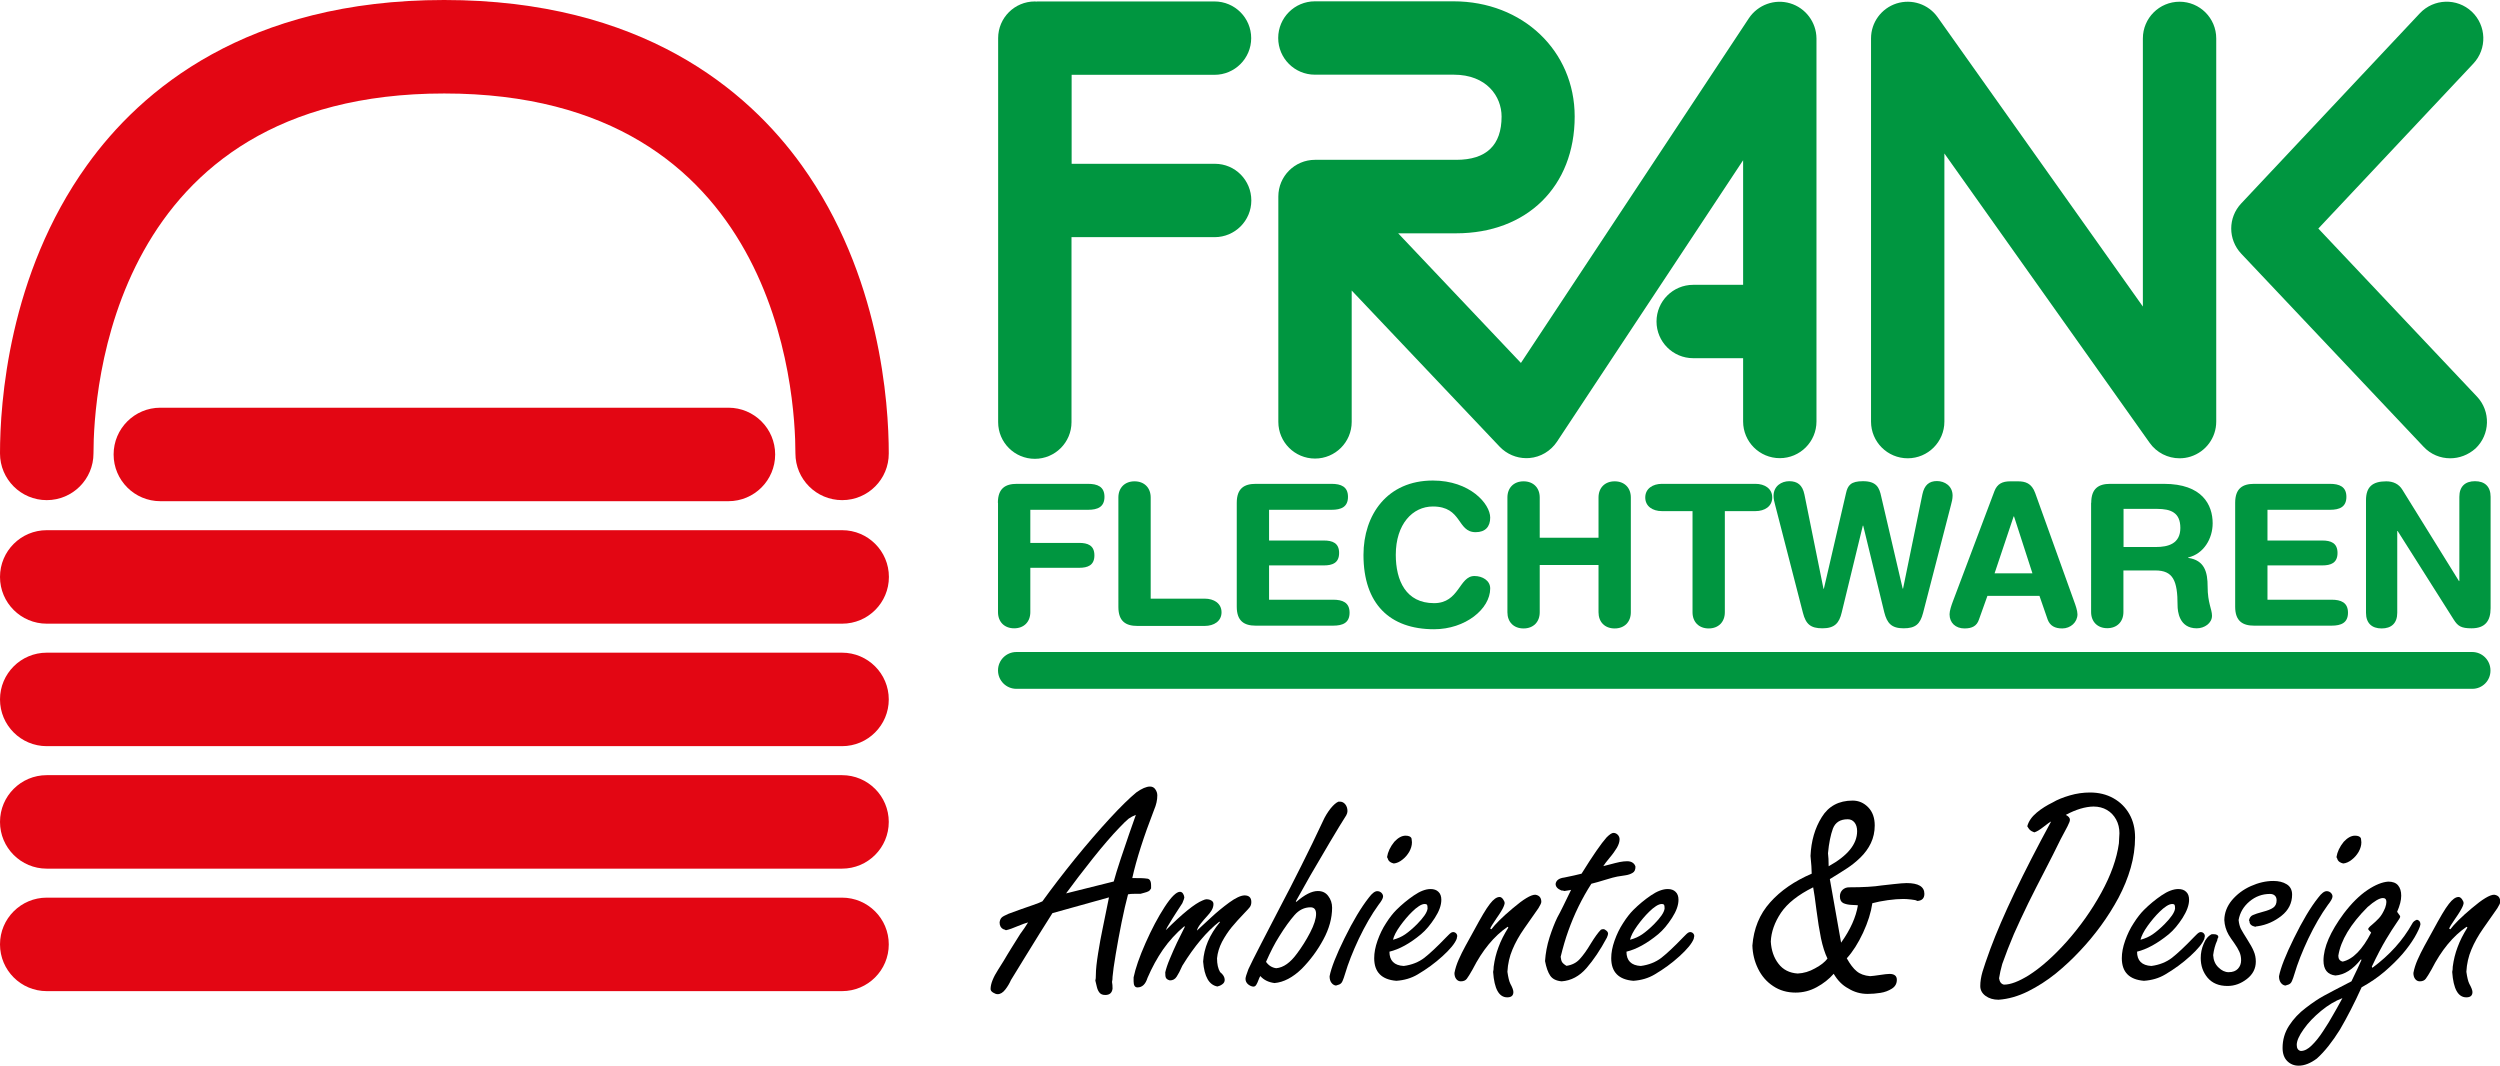
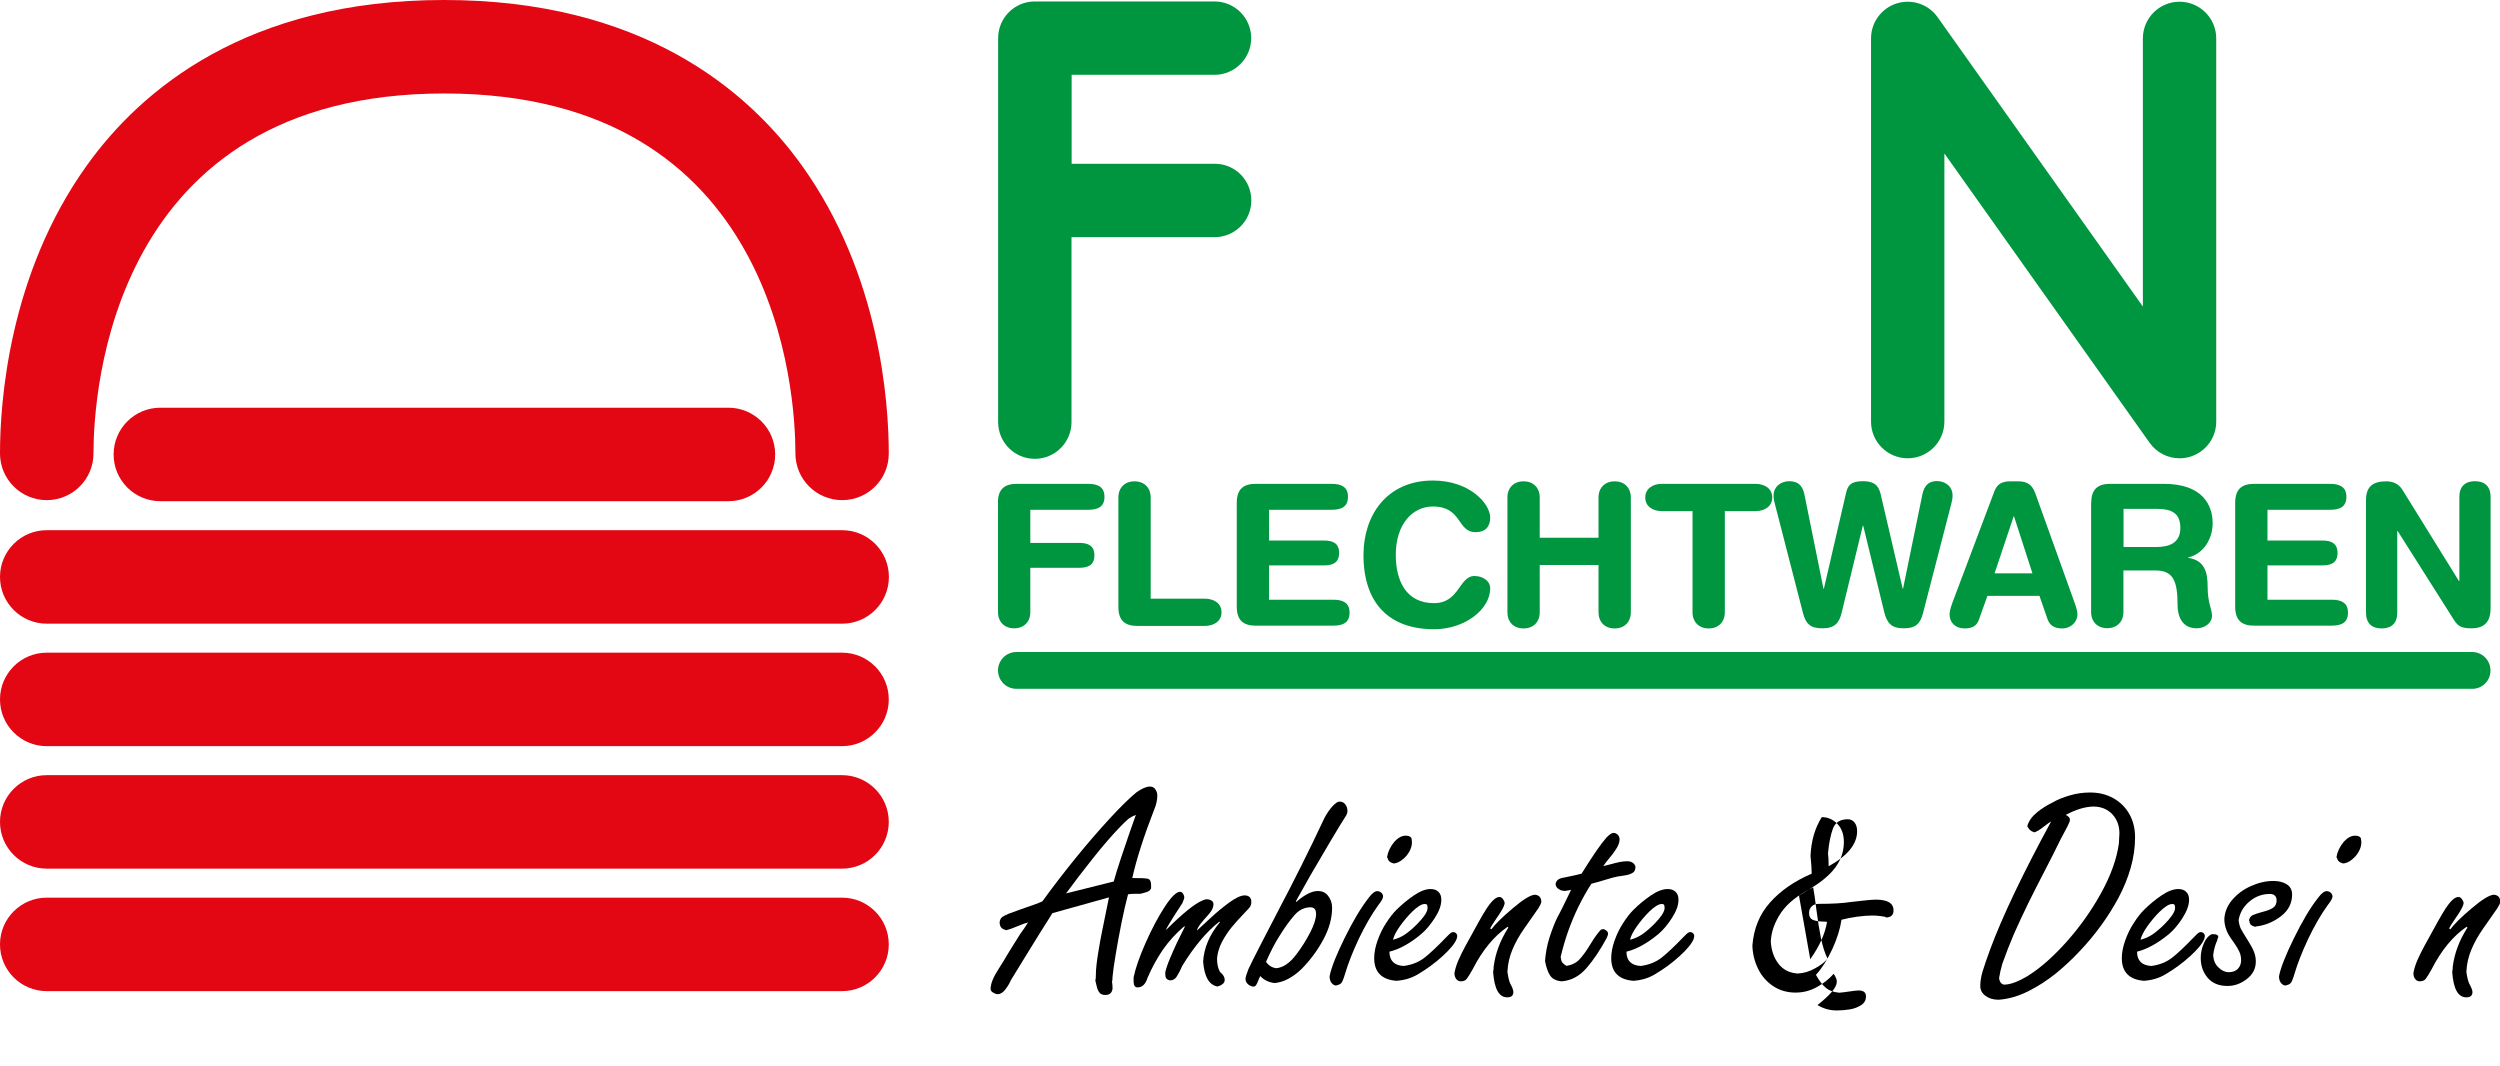
<svg xmlns="http://www.w3.org/2000/svg" version="1.1" id="Ebene_2" x="0px" y="0px" viewBox="0 0 188.8 80.48" style="enable-background:new 0 0 188.8 80.48;" xml:space="preserve">
  <style type="text/css">
	.st0{fill:#E30613;}
	.st1{fill:#009640;}
</style>
  <path class="st0" d="M63.59,74.85H3.53C1.58,74.85,0,73.27,0,71.32c0-1.95,1.58-3.53,3.53-3.53h60.06c1.95,0,3.53,1.58,3.53,3.53  C67.12,73.27,65.54,74.85,63.59,74.85z" />
  <path class="st0" d="M63.59,65.6H3.53C1.58,65.6,0,64.02,0,62.07c0-1.95,1.58-3.53,3.53-3.53h60.06c1.95,0,3.53,1.58,3.53,3.53  C67.12,64.02,65.54,65.6,63.59,65.6z" />
  <path class="st0" d="M63.59,56.35H3.53C1.58,56.35,0,54.77,0,52.82c0-1.95,1.58-3.53,3.53-3.53h60.06c1.95,0,3.53,1.58,3.53,3.53  C67.12,54.77,65.54,56.35,63.59,56.35z" />
  <path class="st0" d="M63.6,47.1H3.53C1.58,47.1,0,45.52,0,43.57c0-1.95,1.58-3.53,3.53-3.53H63.6c1.95,0,3.53,1.58,3.53,3.53  C67.13,45.52,65.55,47.1,63.6,47.1z" />
  <path class="st0" d="M55.01,37.85h-42.9c-1.95,0-3.53-1.58-3.53-3.53c0-1.95,1.58-3.53,3.53-3.53h42.9c1.95,0,3.53,1.58,3.53,3.53  C58.54,36.27,56.96,37.85,55.01,37.85z" />
  <path class="st0" d="M63.6,37.77c-1.95,0-3.53-1.58-3.53-3.53c0-4.54-1.28-27.18-26.52-27.18C8.34,7.06,7.06,29.7,7.06,34.24  c0,1.95-1.58,3.53-3.53,3.53C1.58,37.77,0,36.19,0,34.24c0-3.79,0.64-13.5,6.56-21.75C10.64,6.79,18.64,0,33.54,0  c14.91,0,22.92,6.79,27.01,12.49c5.93,8.26,6.57,17.96,6.57,21.75C67.13,36.19,65.55,37.77,63.6,37.77z" />
  <g>
    <g>
      <path class="st1" d="M75.36,37.97c0-1.09,0.57-1.43,1.43-1.43h5.38c0.71,0,1.24,0.21,1.24,0.98c0,0.77-0.52,0.98-1.24,0.98h-4.36    v2.5h3.69c0.64,0,1.15,0.18,1.15,0.94c0,0.76-0.51,0.94-1.15,0.94h-3.69v3.35c0,0.73-0.48,1.22-1.22,1.22    c-0.74,0-1.22-0.49-1.22-1.22V37.97z" />
      <path class="st1" d="M84.46,37.57c0-0.73,0.48-1.22,1.22-1.22c0.74,0,1.22,0.49,1.22,1.22v7.64h4.08c0.7,0,1.27,0.36,1.27,1.03    c0,0.67-0.57,1.03-1.27,1.03h-5.09c-0.86,0-1.43-0.34-1.43-1.43V37.57z" />
      <path class="st1" d="M93.4,37.97c0-1.09,0.57-1.43,1.43-1.43h5.73c0.71,0,1.24,0.21,1.24,0.98c0,0.77-0.52,0.98-1.24,0.98h-4.72    v2.32h4.14c0.64,0,1.15,0.18,1.15,0.94c0,0.76-0.51,0.94-1.15,0.94h-4.14v2.59h4.84c0.71,0,1.24,0.21,1.24,0.98    s-0.52,0.98-1.24,0.98h-5.85c-0.86,0-1.43-0.34-1.43-1.43V37.97z" />
      <path class="st1" d="M108.21,36.29c2.8,0,4.33,1.76,4.33,2.8c0,0.69-0.37,1.1-1.1,1.1c-1.42,0-1-1.94-3.23-1.94    c-1.53,0-2.8,1.33-2.8,3.65c0,1.95,0.77,3.65,2.89,3.65c1.92,0,1.88-2.05,3.05-2.05c0.6,0,1.19,0.34,1.19,0.94    c0,1.55-1.88,3.08-4.24,3.08c-3.35,0-5.33-1.92-5.33-5.61C102.97,38.88,104.76,36.29,108.21,36.29z" />
      <path class="st1" d="M113.84,37.57c0-0.73,0.48-1.22,1.22-1.22c0.74,0,1.22,0.49,1.22,1.22v3.04h4.44v-3.04    c0-0.73,0.48-1.22,1.22-1.22c0.74,0,1.22,0.49,1.22,1.22v8.67c0,0.73-0.48,1.22-1.22,1.22c-0.75,0-1.22-0.49-1.22-1.22v-3.57    h-4.44v3.57c0,0.73-0.48,1.22-1.22,1.22c-0.75,0-1.22-0.49-1.22-1.22V37.57z" />
      <path class="st1" d="M127.82,38.6h-2.31c-0.7,0-1.26-0.36-1.26-1.03c0-0.67,0.57-1.03,1.26-1.03h7.06c0.7,0,1.27,0.36,1.27,1.03    c0,0.67-0.57,1.03-1.27,1.03h-2.31v7.64c0,0.73-0.48,1.22-1.22,1.22c-0.74,0-1.22-0.49-1.22-1.22V38.6z" />
      <path class="st1" d="M145.23,46.29c-0.22,0.85-0.58,1.16-1.47,1.16c-0.92,0-1.25-0.39-1.46-1.21l-1.59-6.54h-0.03l-1.59,6.54    c-0.19,0.82-0.54,1.21-1.46,1.21c-0.89,0-1.25-0.31-1.47-1.16l-2.1-8.15c-0.06-0.22-0.12-0.46-0.12-0.7c0-0.74,0.61-1.1,1.18-1.1    c0.62,0,1,0.28,1.15,1l1.44,7.12h0.03l1.67-7.21c0.13-0.6,0.37-0.91,1.28-0.91c1.03,0,1.24,0.49,1.38,1.16l1.62,6.95h0.03    l1.46-7.12c0.15-0.71,0.52-1,1.1-1c0.57,0,1.18,0.36,1.18,1.1c0,0.24-0.06,0.48-0.12,0.7L145.23,46.29z" />
      <path class="st1" d="M150.62,37.09c0.21-0.55,0.6-0.74,1.19-0.74h0.58c0.55,0,1.04,0.13,1.31,0.89l2.95,8.21    c0.09,0.24,0.24,0.67,0.24,0.94c0,0.6-0.52,1.07-1.15,1.07c-0.54,0-0.92-0.19-1.1-0.67L154.02,45h-3.93l-0.64,1.79    c-0.16,0.48-0.51,0.67-1.09,0.67c-0.67,0-1.13-0.42-1.13-1.07c0-0.27,0.15-0.7,0.24-0.94L150.62,37.09z M152.1,39h-0.03l-1.44,4.3    h2.86L152.1,39z" />
      <path class="st1" d="M157.93,37.97c0-1.09,0.57-1.43,1.43-1.43h4.06c2.9,0,3.68,1.59,3.68,2.98c0,1.16-0.68,2.31-1.85,2.58v0.03    c1.25,0.18,1.47,1.09,1.47,2.17c0,1.24,0.33,1.7,0.33,2.2c0,0.57-0.58,0.95-1.15,0.95c-1.34,0-1.45-1.3-1.45-1.73    c0-1.88-0.34-2.64-1.68-2.64h-2.41v3.14c0,0.73-0.48,1.22-1.22,1.22c-0.74,0-1.22-0.49-1.22-1.22V37.97z M160.37,41.31h2.44    c0.92,0,1.85-0.24,1.85-1.44c0-1.15-0.7-1.44-1.77-1.44h-2.52V41.31z" />
      <path class="st1" d="M168.8,37.97c0-1.09,0.57-1.43,1.43-1.43h5.73c0.71,0,1.24,0.21,1.24,0.98c0,0.77-0.52,0.98-1.24,0.98h-4.72    v2.32h4.14c0.64,0,1.15,0.18,1.15,0.94c0,0.76-0.51,0.94-1.15,0.94h-4.14v2.59h4.84c0.71,0,1.24,0.21,1.24,0.98    s-0.52,0.98-1.24,0.98h-5.85c-0.86,0-1.43-0.34-1.43-1.43V37.97z" />
      <path class="st1" d="M178.68,37.78c0-1.01,0.49-1.43,1.53-1.43c0.51,0,0.95,0.19,1.22,0.64l4.27,6.89h0.03v-6.36    c0-0.79,0.45-1.18,1.18-1.18c0.73,0,1.18,0.39,1.18,1.18v8.41c0,0.97-0.42,1.52-1.44,1.52c-0.77,0-1.03-0.16-1.34-0.65l-4.24-6.7    h-0.03v6.18c0,0.79-0.45,1.18-1.18,1.18c-0.73,0-1.18-0.39-1.18-1.18V37.78z" />
    </g>
    <path class="st1" d="M186.71,52.02H76.76c-0.77,0-1.39-0.62-1.39-1.39c0-0.77,0.62-1.39,1.39-1.39h109.94   c0.76,0,1.38,0.62,1.38,1.39C188.09,51.4,187.47,52.02,186.71,52.02z" />
-     <path class="st1" d="M185.04,34.61c-0.74,0-1.47-0.29-2.01-0.87l-13.77-14.58c-1.01-1.07-1.01-2.73,0-3.8L182.75,1   c1.05-1.11,2.8-1.17,3.92-0.12c1.11,1.05,1.17,2.8,0.12,3.92l-11.71,12.46l11.98,12.69c1.05,1.11,1,2.87-0.11,3.92   C186.4,34.36,185.72,34.61,185.04,34.61z" />
    <path class="st1" d="M164.6,34.61c-0.88,0-1.73-0.42-2.26-1.17l-15.5-21.85v20.25c0,1.53-1.24,2.77-2.77,2.77   c-1.53,0-2.77-1.24-2.77-2.77V2.9c0-1.21,0.78-2.27,1.93-2.64c1.15-0.36,2.4,0.05,3.1,1.04l15.5,21.85V2.9   c0-1.53,1.24-2.77,2.77-2.77c1.53,0,2.77,1.24,2.77,2.77v28.94c0,1.21-0.78,2.27-1.93,2.64C165.16,34.57,164.88,34.61,164.6,34.61z   " />
    <path class="st1" d="M91.75,12.37H80.93V5.65h10.79c1.53,0,2.77-1.24,2.77-2.77s-1.24-2.77-2.77-2.77H78.34   c-0.02,0-0.04,0.01-0.07,0.01c-0.04,0-0.08-0.01-0.12-0.01c-1.53,0-2.77,1.24-2.77,2.77v29c0,1.53,1.24,2.77,2.77,2.77   c1.53,0,2.77-1.24,2.77-2.77V17.91h10.81c1.53,0,2.77-1.24,2.77-2.77S93.28,12.37,91.75,12.37z" />
-     <path class="st1" d="M135.19,0.25c-1.17-0.35-2.43,0.11-3.11,1.12l-17.22,26.04l-9.27-9.79h4.37c5.36,0,8.96-3.54,8.96-8.82   c0-4.96-3.93-8.7-9.15-8.7H99.3c-1.53,0-2.77,1.24-2.77,2.77c0,1.53,1.24,2.77,2.77,2.77h10.49c2.48,0,3.61,1.64,3.61,3.16   c0,2.17-1.15,3.27-3.42,3.27l-10.67,0l0,0c-1.53,0-2.77,1.24-2.77,2.77v17.02c0,1.53,1.24,2.77,2.77,2.77   c1.53,0,2.77-1.24,2.77-2.77v-9.92l11.18,11.8c0.53,0.55,1.25,0.86,2.01,0.86c0.08,0,0.16,0,0.24-0.01   c0.84-0.07,1.6-0.53,2.07-1.23l14.06-21.26v9.41h-3.77c-1.53,0-2.77,1.24-2.77,2.77c0,1.53,1.24,2.77,2.77,2.77h3.77v4.78   c0,1.53,1.24,2.77,2.77,2.77c1.53,0,2.77-1.24,2.77-2.77V2.9C137.17,1.68,136.36,0.6,135.19,0.25z" />
  </g>
  <g>
    <path d="M77.64,69.66c-0.16,0.04-0.42,0.13-0.78,0.28c-0.35,0.15-0.65,0.26-0.89,0.31c-0.11-0.06-0.19-0.08-0.21-0.08   c-0.18-0.1-0.27-0.27-0.27-0.51c0.02-0.16,0.07-0.28,0.15-0.36c0.07-0.08,0.25-0.17,0.52-0.29c0.39-0.14,0.71-0.26,0.96-0.35   c0.26-0.09,0.55-0.19,0.89-0.31c0.34-0.12,0.57-0.21,0.71-0.28c0.73-1.01,1.55-2.08,2.47-3.22c0.92-1.13,1.8-2.15,2.63-3.05   c0.83-0.9,1.5-1.55,2-1.96c0.41-0.29,0.75-0.44,1.03-0.44c0.17,0,0.31,0.07,0.4,0.21c0.1,0.14,0.15,0.29,0.15,0.46   c0,0.35-0.08,0.71-0.24,1.08c-0.79,2.04-1.34,3.76-1.65,5.16c0.57,0,0.93,0.01,1.08,0.04c0.23,0,0.34,0.17,0.34,0.52v0.22   c-0.06,0.11-0.12,0.18-0.2,0.22c-0.08,0.04-0.18,0.08-0.31,0.11c-0.12,0.03-0.22,0.06-0.29,0.08h-0.44c-0.22,0-0.39,0.01-0.5,0.04   c-0.16,0.59-0.32,1.3-0.49,2.13c-0.17,0.83-0.31,1.63-0.44,2.39c-0.13,0.77-0.21,1.34-0.24,1.71c0,0.14-0.01,0.27-0.04,0.38   c0.03,0.15,0.04,0.32,0.04,0.51c-0.04,0.32-0.22,0.48-0.55,0.48c-0.2,0-0.34-0.06-0.43-0.17c-0.09-0.11-0.16-0.25-0.2-0.42   c-0.04-0.17-0.08-0.33-0.12-0.5c0.03-0.09,0.04-0.23,0.04-0.44c0-0.39,0.06-0.93,0.17-1.62c0.11-0.69,0.22-1.29,0.33-1.81   c0.1-0.52,0.27-1.32,0.49-2.41l-4.27,1.19c-0.24,0.37-0.56,0.89-0.97,1.54c-0.41,0.66-0.79,1.27-1.13,1.83   c-0.35,0.56-0.69,1.12-1.03,1.68c-0.11,0.25-0.25,0.49-0.43,0.72c-0.18,0.23-0.37,0.35-0.58,0.35c-0.1,0-0.21-0.04-0.34-0.12   c-0.13-0.08-0.19-0.17-0.19-0.27c0-0.2,0.05-0.42,0.15-0.67c0.1-0.25,0.24-0.51,0.42-0.79c0.18-0.28,0.32-0.5,0.42-0.67   c0.16-0.28,0.36-0.6,0.58-0.96c0.22-0.36,0.45-0.72,0.67-1.07C77.28,70.23,77.48,69.92,77.64,69.66z M80.51,67.47l3.6-0.9   c0.12-0.44,0.29-1,0.52-1.69c0.23-0.68,0.44-1.32,0.64-1.89c0.2-0.58,0.37-1.06,0.51-1.45c-0.21,0.08-0.4,0.18-0.55,0.29   c-0.15,0.12-0.39,0.35-0.71,0.69c-0.54,0.56-1.21,1.33-1.99,2.31C81.75,65.81,81.08,66.69,80.51,67.47z" />
    <path d="M88.04,70.25c1.26-1.26,2.19-2.01,2.78-2.25c0.13-0.06,0.23-0.09,0.31-0.09c0.11,0,0.23,0.03,0.34,0.09   c0.11,0.06,0.17,0.15,0.17,0.27c0,0.17-0.05,0.33-0.14,0.48s-0.21,0.3-0.36,0.46c-0.15,0.16-0.3,0.34-0.46,0.54   c-0.16,0.2-0.26,0.38-0.29,0.53c0.28-0.26,0.64-0.59,1.07-0.99c0.43-0.4,0.88-0.77,1.37-1.13c0.48-0.35,0.87-0.53,1.15-0.54   c0.35,0,0.52,0.17,0.52,0.5c0,0.16-0.04,0.28-0.11,0.38c-0.07,0.1-0.2,0.23-0.37,0.41c-0.41,0.43-0.75,0.8-1.01,1.12   c-0.26,0.32-0.5,0.68-0.72,1.09c-0.21,0.41-0.34,0.83-0.38,1.25c0,0.44,0.08,0.79,0.23,1.04c0.24,0.19,0.35,0.39,0.35,0.59   c0,0.13-0.06,0.25-0.18,0.33c-0.12,0.09-0.24,0.14-0.37,0.17c-0.63-0.11-0.99-0.74-1.08-1.88c0.06-1.03,0.48-2.03,1.27-2.98   l-0.04-0.04c-0.95,0.74-1.89,1.85-2.8,3.33c-0.16,0.37-0.31,0.65-0.43,0.83c-0.12,0.19-0.29,0.28-0.51,0.28   c-0.16-0.04-0.26-0.11-0.3-0.2C88.01,73.77,88,73.63,88,73.43c0.06-0.26,0.17-0.61,0.35-1.03c0.17-0.42,0.36-0.83,0.54-1.22   c0.19-0.39,0.39-0.79,0.59-1.19l-0.04-0.04c-0.63,0.53-1.16,1.12-1.61,1.76c-0.44,0.64-0.83,1.35-1.17,2.14   c-0.15,0.48-0.4,0.72-0.76,0.72c-0.19,0-0.29-0.15-0.29-0.46v-0.3c0.14-0.68,0.44-1.55,0.9-2.59c0.46-1.04,0.94-1.95,1.44-2.72   c0.5-0.77,0.89-1.15,1.16-1.15c0.1,0,0.18,0.05,0.24,0.15c0.06,0.1,0.09,0.2,0.09,0.29c0,0.04-0.05,0.18-0.15,0.42   c-0.1,0.16-0.25,0.39-0.45,0.69c-0.2,0.31-0.37,0.58-0.51,0.82C88.18,69.94,88.09,70.13,88.04,70.25z" />
    <path d="M97.86,68.07l0.04,0.04c0.62-0.54,1.16-0.82,1.62-0.82c0.34,0,0.6,0.12,0.79,0.38c0.19,0.25,0.29,0.54,0.29,0.88   c0,0.78-0.22,1.59-0.66,2.4c-0.44,0.82-0.99,1.56-1.63,2.21c-0.68,0.66-1.37,1.02-2.06,1.08c-0.46-0.06-0.82-0.24-1.07-0.53   c-0.04,0.06-0.09,0.16-0.14,0.3c-0.05,0.15-0.11,0.26-0.16,0.35c-0.05,0.09-0.12,0.14-0.2,0.15c-0.14,0-0.28-0.06-0.42-0.17   c-0.13-0.11-0.2-0.25-0.2-0.42c0-0.1,0.07-0.34,0.22-0.73c0.17-0.37,0.49-1.01,0.96-1.92c0.47-0.91,0.95-1.84,1.44-2.78   c0.5-0.94,1.03-1.98,1.6-3.12c0.57-1.13,1.1-2.23,1.6-3.3c0.18-0.41,0.39-0.74,0.61-1.02c0.22-0.27,0.42-0.44,0.59-0.51h0.11   c0.16,0,0.3,0.07,0.41,0.21c0.11,0.14,0.16,0.31,0.16,0.51c0,0.09-0.03,0.2-0.09,0.31c-0.27,0.42-0.68,1.09-1.22,2   c-0.54,0.91-1.04,1.76-1.49,2.54C98.51,66.91,98.15,67.56,97.86,68.07z M95.61,72.64c0.2,0.28,0.46,0.44,0.77,0.48   c0.55-0.05,1.07-0.42,1.57-1.11c0.36-0.48,0.69-1,0.99-1.58c0.3-0.58,0.45-1.05,0.45-1.41c0-0.33-0.14-0.5-0.42-0.5   c-0.46,0-0.87,0.2-1.21,0.59c-0.34,0.39-0.73,0.92-1.15,1.6C96.27,71.24,95.94,71.89,95.61,72.64z" />
    <path d="M103.38,67.78c0.24-0.32,0.45-0.48,0.63-0.48c0.12,0,0.22,0.04,0.31,0.12c0.08,0.08,0.13,0.17,0.13,0.28   c0,0.14-0.12,0.35-0.35,0.64c-0.52,0.72-1.01,1.57-1.48,2.55c-0.46,0.98-0.81,1.87-1.04,2.65c-0.07,0.23-0.13,0.41-0.19,0.54   c-0.05,0.13-0.13,0.21-0.23,0.26c0.01,0-0.08,0.03-0.27,0.09c-0.14-0.02-0.25-0.09-0.34-0.21c-0.09-0.12-0.14-0.28-0.14-0.49   c0.12-0.64,0.5-1.6,1.13-2.88C102.18,69.55,102.79,68.53,103.38,67.78z M105.3,63.57c0.29-0.31,0.57-0.46,0.85-0.46   c0.22,0,0.37,0.06,0.44,0.18c0,0.01,0.01,0.05,0.02,0.12c0.01,0.07,0.02,0.14,0.02,0.2c0,0.24-0.07,0.47-0.2,0.71   c-0.14,0.24-0.31,0.44-0.52,0.6c-0.21,0.17-0.43,0.27-0.65,0.29c-0.21-0.05-0.35-0.14-0.42-0.27c0-0.03-0.03-0.1-0.09-0.21   C104.81,64.34,104.99,63.95,105.3,63.57z" />
    <path d="M104.93,71.87c0,0.68,0.36,1.04,1.08,1.08c0.61-0.08,1.13-0.29,1.55-0.61c0.42-0.33,0.97-0.84,1.64-1.54   c0.06-0.06,0.13-0.13,0.19-0.19c0.06-0.06,0.12-0.12,0.18-0.16c0.06-0.04,0.11-0.06,0.17-0.06c0.08,0,0.16,0.03,0.22,0.09   c0.06,0.06,0.09,0.13,0.09,0.22c0,0.02-0.01,0.05-0.02,0.09c-0.01,0.04-0.02,0.07-0.02,0.11c-0.14,0.36-0.5,0.79-1.07,1.31   c-0.57,0.52-1.2,0.98-1.88,1.38c-0.47,0.28-1.01,0.44-1.61,0.48c-1.11-0.09-1.67-0.66-1.67-1.71c0-0.4,0.08-0.84,0.25-1.32   c0.17-0.48,0.38-0.92,0.65-1.33c0.26-0.41,0.52-0.74,0.77-0.99c0.41-0.41,0.86-0.78,1.33-1.1c0.47-0.32,0.89-0.48,1.26-0.48   c0.25,0,0.45,0.07,0.59,0.21c0.15,0.14,0.22,0.34,0.22,0.6c0,0.41-0.16,0.86-0.49,1.37c-0.33,0.51-0.67,0.92-1.04,1.23   C106.48,71.25,105.68,71.69,104.93,71.87z M105.2,70.97c0.35-0.09,0.66-0.23,0.92-0.41c0.26-0.18,0.56-0.43,0.9-0.77   c0.48-0.49,0.75-0.87,0.79-1.17c0-0.13-0.01-0.22-0.03-0.27c-0.02-0.05-0.09-0.08-0.19-0.08c-0.12,0-0.26,0.05-0.43,0.16   c-0.17,0.11-0.34,0.25-0.51,0.42c-0.32,0.31-0.62,0.67-0.91,1.07C105.44,70.34,105.26,70.69,105.2,70.97z" />
    <path d="M113.86,69.99c-1.03,0.7-1.91,1.77-2.65,3.22c-0.19,0.34-0.34,0.58-0.44,0.71c-0.1,0.13-0.25,0.19-0.45,0.19   c-0.14,0-0.26-0.06-0.35-0.18c-0.09-0.12-0.13-0.27-0.13-0.45c0.06-0.33,0.17-0.67,0.32-1.01c0.15-0.34,0.32-0.68,0.51-1.03   c0.19-0.35,0.4-0.74,0.65-1.18c0.53-0.98,0.92-1.65,1.2-2c0.27-0.35,0.51-0.52,0.73-0.52c0.09,0,0.18,0.06,0.26,0.17   c0.08,0.11,0.12,0.21,0.12,0.29c0,0.04-0.01,0.09-0.03,0.14c-0.02,0.05-0.03,0.08-0.03,0.09c-0.08,0.21-0.27,0.52-0.56,0.93   c-0.28,0.41-0.44,0.67-0.47,0.77l0.09,0.05c0.29-0.39,0.83-0.93,1.63-1.6c0.79-0.67,1.35-1.01,1.68-1.01   c0.3,0.04,0.46,0.22,0.46,0.54c0,0.09-0.08,0.25-0.22,0.48c-0.34,0.48-0.7,0.99-1.07,1.53c-0.37,0.53-0.67,1.06-0.89,1.59   c-0.22,0.52-0.35,1.08-0.38,1.68c0.06,0.42,0.13,0.72,0.22,0.9c0.16,0.29,0.23,0.5,0.23,0.63c0,0.26-0.15,0.4-0.46,0.4   c-0.63,0-0.98-0.64-1.07-1.92c0.03-0.12,0.04-0.25,0.04-0.39c0.07-0.53,0.19-1.02,0.37-1.49c0.17-0.47,0.42-0.96,0.74-1.47   L113.86,69.99z" />
    <path d="M118.65,67.2c-0.06,0.02-0.14,0.03-0.26,0.05c-0.11,0.02-0.2,0.03-0.25,0.04c-0.06-0.03-0.14-0.04-0.22-0.04   c-0.29-0.12-0.44-0.28-0.44-0.5c0.04-0.27,0.26-0.43,0.66-0.48c0.53-0.11,0.97-0.2,1.3-0.29c0.85-1.37,1.48-2.28,1.89-2.74   c0.23-0.23,0.4-0.34,0.52-0.34c0.12,0,0.23,0.05,0.32,0.14c0.09,0.09,0.14,0.21,0.14,0.34c0,0.2-0.07,0.41-0.2,0.64   c-0.14,0.23-0.32,0.49-0.56,0.77c-0.24,0.29-0.39,0.49-0.47,0.62c0.06-0.01,0.23-0.06,0.51-0.13c0.27-0.08,0.52-0.13,0.73-0.18   c0.21-0.04,0.4-0.06,0.56-0.06c0.18,0,0.32,0.04,0.43,0.12c0.11,0.08,0.17,0.18,0.2,0.29c0,0.23-0.07,0.39-0.22,0.47   c-0.15,0.09-0.32,0.15-0.52,0.18c-0.2,0.03-0.41,0.06-0.64,0.1c-0.17,0.03-0.47,0.11-0.89,0.24c-0.42,0.13-0.77,0.23-1.06,0.3   c-0.35,0.54-0.67,1.11-0.97,1.72c-0.3,0.61-0.55,1.22-0.77,1.83c-0.22,0.61-0.41,1.27-0.58,1.97c0.02,0.19,0.06,0.32,0.11,0.4   c0.05,0.08,0.16,0.18,0.33,0.28c0.41-0.06,0.75-0.23,1-0.51c0.26-0.28,0.54-0.67,0.83-1.16c0.3-0.49,0.56-0.85,0.77-1.06   c0.06-0.03,0.12-0.04,0.19-0.04c0.06,0,0.14,0.04,0.22,0.11c0.09,0.07,0.13,0.15,0.13,0.24c0,0.05-0.03,0.15-0.09,0.29   c-0.49,0.92-1.01,1.69-1.54,2.3c-0.53,0.61-1.16,0.95-1.88,1c-0.41-0.04-0.69-0.18-0.86-0.43c-0.17-0.25-0.3-0.62-0.39-1.1   c0.04-0.6,0.15-1.19,0.34-1.79c0.19-0.59,0.39-1.1,0.59-1.51C117.85,68.86,118.18,68.17,118.65,67.2z" />
    <path d="M122.83,71.87c0,0.68,0.36,1.04,1.08,1.08c0.61-0.08,1.13-0.29,1.55-0.61c0.42-0.33,0.97-0.84,1.64-1.54   c0.06-0.06,0.13-0.13,0.19-0.19c0.06-0.06,0.12-0.12,0.18-0.16c0.06-0.04,0.11-0.06,0.17-0.06c0.08,0,0.16,0.03,0.22,0.09   c0.06,0.06,0.09,0.13,0.09,0.22c0,0.02-0.01,0.05-0.02,0.09c-0.01,0.04-0.02,0.07-0.02,0.11c-0.14,0.36-0.5,0.79-1.07,1.31   c-0.57,0.52-1.2,0.98-1.88,1.38c-0.47,0.28-1.01,0.44-1.61,0.48c-1.11-0.09-1.67-0.66-1.67-1.71c0-0.4,0.08-0.84,0.25-1.32   c0.17-0.48,0.38-0.92,0.65-1.33c0.26-0.41,0.52-0.74,0.77-0.99c0.41-0.41,0.86-0.78,1.33-1.1c0.47-0.32,0.9-0.48,1.27-0.48   c0.25,0,0.45,0.07,0.59,0.21c0.15,0.14,0.22,0.34,0.22,0.6c0,0.41-0.16,0.86-0.49,1.37c-0.33,0.51-0.67,0.92-1.04,1.23   C124.38,71.25,123.58,71.69,122.83,71.87z M123.1,70.97c0.35-0.09,0.66-0.23,0.92-0.41c0.26-0.18,0.56-0.43,0.9-0.77   c0.48-0.49,0.75-0.87,0.79-1.17c0-0.13-0.01-0.22-0.03-0.27c-0.02-0.05-0.09-0.08-0.19-0.08c-0.11,0-0.26,0.05-0.43,0.16   c-0.17,0.11-0.34,0.25-0.51,0.42c-0.32,0.31-0.62,0.67-0.91,1.07C123.34,70.34,123.16,70.69,123.1,70.97z" />
-     <path d="M138.48,73.54c-0.35,0.4-0.78,0.74-1.28,1.01c-0.51,0.28-1.04,0.41-1.6,0.41c-0.63,0-1.2-0.16-1.69-0.49   c-0.49-0.32-0.87-0.76-1.14-1.31c-0.27-0.55-0.41-1.13-0.43-1.75c0.1-1.28,0.54-2.37,1.34-3.26c0.79-0.89,1.84-1.61,3.14-2.17   c0-0.31-0.03-0.75-0.09-1.34c0.05-1.13,0.33-2.1,0.85-2.93c0.51-0.83,1.29-1.25,2.33-1.25c0.46,0,0.85,0.17,1.18,0.51   c0.33,0.34,0.49,0.8,0.49,1.37c0,0.48-0.1,0.93-0.29,1.33c-0.19,0.4-0.46,0.77-0.79,1.09c-0.34,0.33-0.67,0.59-0.99,0.8   c-0.32,0.21-0.76,0.49-1.32,0.83l0.85,4.8c0.7-0.98,1.12-1.92,1.27-2.82c-0.01-0.01-0.16-0.02-0.44-0.03   c-0.28-0.01-0.5-0.06-0.67-0.14c-0.17-0.09-0.25-0.26-0.25-0.51c0-0.2,0.07-0.36,0.2-0.49c0.13-0.12,0.29-0.19,0.49-0.19   c1.08,0,1.89-0.05,2.45-0.14c0.15-0.01,0.45-0.05,0.9-0.1c0.45-0.05,0.79-0.08,1-0.08c0.89,0,1.34,0.27,1.34,0.81   c0,0.34-0.18,0.52-0.54,0.54c-0.06-0.05-0.22-0.09-0.46-0.11c-0.24-0.03-0.45-0.04-0.6-0.04c-0.33,0-0.72,0.03-1.16,0.09   c-0.44,0.06-0.83,0.14-1.17,0.23c-0.1,0.69-0.33,1.43-0.7,2.23c-0.37,0.79-0.78,1.44-1.23,1.93c0.25,0.45,0.5,0.78,0.75,0.98   c0.25,0.21,0.58,0.33,1.01,0.37c0.16-0.01,0.41-0.04,0.74-0.09c0.33-0.05,0.57-0.08,0.73-0.08c0.36,0,0.55,0.15,0.55,0.44   c0,0.29-0.12,0.51-0.37,0.67c-0.25,0.16-0.54,0.27-0.86,0.32c-0.32,0.05-0.65,0.08-0.97,0.08c-0.54,0-1.03-0.14-1.46-0.41   C139.13,74.41,138.77,74.03,138.48,73.54z M138.01,72.39c-0.2-0.41-0.36-0.92-0.49-1.53c-0.12-0.61-0.24-1.32-0.34-2.12   c-0.1-0.8-0.18-1.38-0.25-1.73c-1.13,0.56-1.94,1.2-2.43,1.92c-0.48,0.72-0.74,1.45-0.77,2.18c0.04,0.66,0.23,1.22,0.58,1.67   c0.34,0.45,0.83,0.7,1.45,0.74c0.45-0.02,0.89-0.15,1.31-0.39C137.52,72.89,137.83,72.64,138.01,72.39z M138.1,65.42   c1.43-0.79,2.15-1.67,2.15-2.65c0-0.28-0.07-0.5-0.2-0.66c-0.13-0.16-0.3-0.24-0.51-0.24c-0.57,0-0.94,0.24-1.12,0.71   c-0.17,0.47-0.3,1.09-0.37,1.86C138.08,64.67,138.1,65,138.1,65.42z" />
+     <path d="M138.48,73.54c-0.35,0.4-0.78,0.74-1.28,1.01c-0.51,0.28-1.04,0.41-1.6,0.41c-0.63,0-1.2-0.16-1.69-0.49   c-0.49-0.32-0.87-0.76-1.14-1.31c-0.27-0.55-0.41-1.13-0.43-1.75c0.1-1.28,0.54-2.37,1.34-3.26c0.79-0.89,1.84-1.61,3.14-2.17   c0-0.31-0.03-0.75-0.09-1.34c0.05-1.13,0.33-2.1,0.85-2.93c0.46,0,0.85,0.17,1.18,0.51   c0.33,0.34,0.49,0.8,0.49,1.37c0,0.48-0.1,0.93-0.29,1.33c-0.19,0.4-0.46,0.77-0.79,1.09c-0.34,0.33-0.67,0.59-0.99,0.8   c-0.32,0.21-0.76,0.49-1.32,0.83l0.85,4.8c0.7-0.98,1.12-1.92,1.27-2.82c-0.01-0.01-0.16-0.02-0.44-0.03   c-0.28-0.01-0.5-0.06-0.67-0.14c-0.17-0.09-0.25-0.26-0.25-0.51c0-0.2,0.07-0.36,0.2-0.49c0.13-0.12,0.29-0.19,0.49-0.19   c1.08,0,1.89-0.05,2.45-0.14c0.15-0.01,0.45-0.05,0.9-0.1c0.45-0.05,0.79-0.08,1-0.08c0.89,0,1.34,0.27,1.34,0.81   c0,0.34-0.18,0.52-0.54,0.54c-0.06-0.05-0.22-0.09-0.46-0.11c-0.24-0.03-0.45-0.04-0.6-0.04c-0.33,0-0.72,0.03-1.16,0.09   c-0.44,0.06-0.83,0.14-1.17,0.23c-0.1,0.69-0.33,1.43-0.7,2.23c-0.37,0.79-0.78,1.44-1.23,1.93c0.25,0.45,0.5,0.78,0.75,0.98   c0.25,0.21,0.58,0.33,1.01,0.37c0.16-0.01,0.41-0.04,0.74-0.09c0.33-0.05,0.57-0.08,0.73-0.08c0.36,0,0.55,0.15,0.55,0.44   c0,0.29-0.12,0.51-0.37,0.67c-0.25,0.16-0.54,0.27-0.86,0.32c-0.32,0.05-0.65,0.08-0.97,0.08c-0.54,0-1.03-0.14-1.46-0.41   C139.13,74.41,138.77,74.03,138.48,73.54z M138.01,72.39c-0.2-0.41-0.36-0.92-0.49-1.53c-0.12-0.61-0.24-1.32-0.34-2.12   c-0.1-0.8-0.18-1.38-0.25-1.73c-1.13,0.56-1.94,1.2-2.43,1.92c-0.48,0.72-0.74,1.45-0.77,2.18c0.04,0.66,0.23,1.22,0.58,1.67   c0.34,0.45,0.83,0.7,1.45,0.74c0.45-0.02,0.89-0.15,1.31-0.39C137.52,72.89,137.83,72.64,138.01,72.39z M138.1,65.42   c1.43-0.79,2.15-1.67,2.15-2.65c0-0.28-0.07-0.5-0.2-0.66c-0.13-0.16-0.3-0.24-0.51-0.24c-0.57,0-0.94,0.24-1.12,0.71   c-0.17,0.47-0.3,1.09-0.37,1.86C138.08,64.67,138.1,65,138.1,65.42z" />
    <path d="M154.9,62.04c-0.11,0.05-0.3,0.19-0.58,0.41c-0.28,0.22-0.51,0.36-0.69,0.41c-0.16-0.06-0.27-0.12-0.33-0.18   c-0.06-0.06-0.13-0.16-0.2-0.28c0.1-0.38,0.34-0.72,0.71-1.03c0.37-0.31,0.78-0.56,1.21-0.77c0.35-0.21,0.78-0.38,1.29-0.53   c0.51-0.15,1.02-0.22,1.53-0.22c0.65,0,1.24,0.14,1.76,0.43c0.52,0.29,0.92,0.69,1.21,1.2c0.29,0.51,0.43,1.1,0.43,1.76   c0,0.76-0.11,1.53-0.33,2.3c-0.22,0.77-0.53,1.52-0.92,2.26c-0.4,0.74-0.84,1.44-1.33,2.11c-0.49,0.67-1.02,1.31-1.59,1.91   c-0.56,0.6-1.16,1.16-1.82,1.7c-0.66,0.53-1.36,0.98-2.1,1.35c-0.75,0.37-1.49,0.58-2.22,0.63c-0.39,0-0.72-0.1-0.98-0.29   c-0.26-0.19-0.4-0.44-0.4-0.74c0-0.35,0.06-0.71,0.17-1.09c0.11-0.37,0.31-0.95,0.59-1.72C151.23,69.19,152.76,65.98,154.9,62.04z    M156.01,61.54c0.21,0.11,0.31,0.23,0.31,0.36c0,0.06-0.01,0.12-0.04,0.19c-0.03,0.07-0.07,0.17-0.14,0.31   c-0.07,0.14-0.14,0.25-0.19,0.36c-0.06,0.1-0.17,0.31-0.33,0.62c-0.38,0.78-0.78,1.57-1.2,2.38c-0.42,0.81-0.84,1.63-1.24,2.44   c-0.4,0.82-0.76,1.6-1.09,2.34c-0.32,0.75-0.61,1.5-0.88,2.26c-0.11,0.39-0.19,0.75-0.24,1.08c0.04,0.28,0.17,0.44,0.37,0.48   c0.5,0,1.12-0.24,1.88-0.71c0.91-0.58,1.87-1.43,2.87-2.55c1-1.13,1.87-2.35,2.6-3.68c0.73-1.33,1.17-2.57,1.33-3.73   c0-0.09,0.01-0.22,0.02-0.4c0.01-0.18,0.02-0.3,0.02-0.36c0-0.38-0.08-0.73-0.25-1.04c-0.17-0.31-0.4-0.55-0.69-0.72   c-0.29-0.17-0.63-0.26-1.02-0.26C157.48,60.92,156.77,61.13,156.01,61.54z" />
    <path d="M161.39,71.87c0,0.68,0.36,1.04,1.08,1.08c0.61-0.08,1.13-0.29,1.55-0.61c0.42-0.33,0.97-0.84,1.64-1.54   c0.06-0.06,0.13-0.13,0.19-0.19c0.06-0.06,0.12-0.12,0.18-0.16c0.06-0.04,0.11-0.06,0.17-0.06c0.09,0,0.16,0.03,0.22,0.09   c0.06,0.06,0.09,0.13,0.09,0.22c0,0.02-0.01,0.05-0.02,0.09c-0.01,0.04-0.02,0.07-0.02,0.11c-0.14,0.36-0.5,0.79-1.07,1.31   c-0.57,0.52-1.2,0.98-1.88,1.38c-0.47,0.28-1.01,0.44-1.61,0.48c-1.11-0.09-1.67-0.66-1.67-1.71c0-0.4,0.08-0.84,0.25-1.32   c0.17-0.48,0.38-0.92,0.65-1.33c0.26-0.41,0.52-0.74,0.77-0.99c0.41-0.41,0.86-0.78,1.33-1.1c0.47-0.32,0.9-0.48,1.27-0.48   c0.25,0,0.45,0.07,0.59,0.21c0.15,0.14,0.22,0.34,0.22,0.6c0,0.41-0.17,0.86-0.49,1.37c-0.33,0.51-0.67,0.92-1.04,1.23   C162.93,71.25,162.13,71.69,161.39,71.87z M161.65,70.97c0.35-0.09,0.66-0.23,0.92-0.41c0.26-0.18,0.56-0.43,0.9-0.77   c0.48-0.49,0.75-0.87,0.79-1.17c0-0.13-0.01-0.22-0.03-0.27c-0.02-0.05-0.08-0.08-0.19-0.08c-0.11,0-0.26,0.05-0.43,0.16   c-0.17,0.11-0.34,0.25-0.51,0.42c-0.32,0.31-0.62,0.67-0.91,1.07C161.89,70.34,161.72,70.69,161.65,70.97z" />
    <path d="M168.31,70.6c-0.2-0.35-0.31-0.72-0.33-1.12c0.01-0.54,0.2-1.04,0.57-1.49c0.38-0.45,0.85-0.81,1.43-1.07   c0.58-0.26,1.15-0.39,1.7-0.39c0.4,0,0.74,0.08,1.01,0.25c0.27,0.16,0.41,0.43,0.41,0.78c0,0.64-0.27,1.18-0.8,1.6   c-0.53,0.42-1.13,0.69-1.8,0.79c-0.06,0-0.12,0.01-0.18,0.04c-0.29-0.06-0.44-0.2-0.44-0.42c0-0.01,0-0.02-0.01-0.03   c-0.01-0.01-0.02-0.02-0.03-0.02c0.04-0.2,0.13-0.34,0.29-0.41c0.16-0.07,0.41-0.16,0.76-0.25c0.35-0.09,0.61-0.19,0.78-0.31   c0.17-0.12,0.26-0.3,0.26-0.56c0-0.16-0.05-0.28-0.14-0.36c-0.09-0.08-0.21-0.12-0.36-0.12c-0.58,0-1.1,0.19-1.55,0.57   c-0.45,0.38-0.72,0.84-0.82,1.4c0.03,0.28,0.09,0.5,0.18,0.68c0.09,0.17,0.25,0.43,0.47,0.78c0.22,0.35,0.39,0.64,0.49,0.89   c0.11,0.25,0.16,0.51,0.16,0.79c0,0.52-0.22,0.96-0.67,1.31c-0.45,0.35-0.93,0.53-1.47,0.53c-0.65,0-1.15-0.21-1.5-0.62   c-0.35-0.42-0.52-0.91-0.52-1.49c0-0.36,0.07-0.72,0.22-1.07c0.14-0.36,0.35-0.6,0.61-0.73h0.15c0.23,0,0.35,0.08,0.35,0.23   c0-0.01-0.01,0.02-0.04,0.07c-0.03,0.06-0.04,0.11-0.04,0.16c-0.16,0.34-0.26,0.72-0.31,1.12c0.02,0.38,0.15,0.7,0.4,0.93   c0.24,0.24,0.5,0.36,0.77,0.36c0.31,0,0.54-0.09,0.7-0.26c0.16-0.17,0.24-0.39,0.24-0.64c0-0.23-0.04-0.44-0.13-0.64   c-0.09-0.2-0.22-0.42-0.39-0.66C168.56,70.99,168.42,70.78,168.31,70.6z" />
    <path d="M175.08,67.78c0.24-0.32,0.45-0.48,0.63-0.48c0.12,0,0.22,0.04,0.31,0.12c0.08,0.08,0.13,0.17,0.13,0.28   c0,0.14-0.12,0.35-0.35,0.64c-0.52,0.72-1.01,1.57-1.48,2.55c-0.46,0.98-0.81,1.87-1.04,2.65c-0.07,0.23-0.13,0.41-0.19,0.54   c-0.05,0.13-0.13,0.21-0.23,0.26c0.01,0-0.08,0.03-0.27,0.09c-0.14-0.02-0.25-0.09-0.34-0.21c-0.09-0.12-0.14-0.28-0.14-0.49   c0.12-0.64,0.5-1.6,1.13-2.88C173.88,69.55,174.48,68.53,175.08,67.78z M177,63.57c0.29-0.31,0.57-0.46,0.85-0.46   c0.22,0,0.37,0.06,0.44,0.18c0,0.01,0.01,0.05,0.02,0.12c0.01,0.07,0.02,0.14,0.02,0.2c0,0.24-0.07,0.47-0.2,0.71   c-0.14,0.24-0.31,0.44-0.52,0.6c-0.21,0.17-0.43,0.27-0.65,0.29c-0.21-0.05-0.35-0.14-0.42-0.27c0-0.03-0.03-0.1-0.09-0.21   C176.51,64.34,176.69,63.95,177,63.57z" />
-     <path d="M174.97,79.94c-0.48,0.36-0.94,0.54-1.38,0.54c-0.34,0-0.63-0.12-0.86-0.35c-0.23-0.23-0.35-0.56-0.35-0.99   c0-0.61,0.16-1.17,0.49-1.68c0.33-0.51,0.75-0.96,1.27-1.35c0.52-0.4,0.97-0.7,1.36-0.91c0.39-0.21,1.08-0.58,2.08-1.09   c0.16-0.33,0.32-0.66,0.48-1c0.15-0.34,0.25-0.54,0.28-0.62l-0.04-0.04c-0.61,0.76-1.25,1.17-1.93,1.22   c-0.6-0.07-0.9-0.45-0.9-1.13c0-0.99,0.51-2.17,1.53-3.55c0.6-0.79,1.2-1.38,1.8-1.78c0.6-0.4,1.12-0.6,1.56-0.63   c0.33,0,0.58,0.09,0.74,0.28c0.16,0.19,0.24,0.45,0.24,0.79c0,0.33-0.1,0.73-0.31,1.21l0.17,0.24c0,0.01,0.01,0.02,0.03,0.04   c0.02,0.02,0.03,0.05,0.03,0.1c0,0.05-0.1,0.22-0.3,0.5c-0.2,0.29-0.46,0.69-0.77,1.21c-0.31,0.52-0.67,1.2-1.07,2.05l0.04,0.09   c1.3-0.96,2.3-2.07,3-3.32c0.07-0.15,0.19-0.25,0.36-0.31c0.06,0,0.12,0.03,0.18,0.09c0.06,0.06,0.09,0.15,0.09,0.27   c-0.04,0.21-0.19,0.53-0.43,0.95c-0.25,0.42-0.55,0.84-0.92,1.27c-0.37,0.43-0.82,0.87-1.35,1.33c-0.54,0.46-1.12,0.85-1.74,1.19   c-0.54,1.19-1.09,2.26-1.64,3.2C176.14,78.67,175.57,79.4,174.97,79.94z M176.9,75.38c-0.54,0.2-1.07,0.52-1.61,0.96   c-0.53,0.44-0.98,0.9-1.32,1.39c-0.35,0.49-0.52,0.88-0.52,1.18c0,0.26,0.1,0.42,0.31,0.46c0.26,0,0.54-0.14,0.82-0.42   c0.29-0.28,0.58-0.64,0.87-1.09c0.3-0.45,0.53-0.83,0.7-1.14C176.33,76.42,176.58,75.97,176.9,75.38z M179.07,70.43   c-0.13-0.13-0.2-0.21-0.23-0.26c0.01-0.07,0.1-0.18,0.29-0.33c0.18-0.15,0.36-0.32,0.53-0.5c0.17-0.18,0.33-0.45,0.47-0.79   c0.06-0.17,0.09-0.32,0.09-0.44c0-0.19-0.09-0.29-0.26-0.29c-0.26,0-0.65,0.23-1.16,0.68c-1.29,1.29-2.03,2.52-2.21,3.68   c0,0.24,0.11,0.39,0.33,0.44C177.7,72.44,178.41,71.71,179.07,70.43z" />
    <path d="M186.28,69.99c-1.03,0.7-1.91,1.77-2.65,3.22c-0.19,0.34-0.34,0.58-0.44,0.71c-0.1,0.13-0.25,0.19-0.45,0.19   c-0.14,0-0.26-0.06-0.35-0.18c-0.09-0.12-0.13-0.27-0.13-0.45c0.06-0.33,0.17-0.67,0.32-1.01c0.15-0.34,0.32-0.68,0.51-1.03   c0.19-0.35,0.4-0.74,0.65-1.18c0.53-0.98,0.92-1.65,1.2-2c0.27-0.35,0.51-0.52,0.73-0.52c0.09,0,0.18,0.06,0.26,0.17   c0.08,0.11,0.12,0.21,0.12,0.29c0,0.04-0.01,0.09-0.03,0.14c-0.02,0.05-0.03,0.08-0.03,0.09c-0.09,0.21-0.27,0.52-0.56,0.93   c-0.29,0.41-0.44,0.67-0.47,0.77l0.09,0.05c0.29-0.39,0.83-0.93,1.63-1.6c0.79-0.67,1.35-1.01,1.68-1.01   c0.31,0.04,0.46,0.22,0.46,0.54c0,0.09-0.08,0.25-0.22,0.48c-0.34,0.48-0.7,0.99-1.07,1.53c-0.37,0.53-0.67,1.06-0.89,1.59   c-0.22,0.52-0.35,1.08-0.38,1.68c0.06,0.42,0.13,0.72,0.22,0.9c0.16,0.29,0.24,0.5,0.24,0.63c0,0.26-0.15,0.4-0.46,0.4   c-0.63,0-0.98-0.64-1.07-1.92c0.03-0.12,0.04-0.25,0.04-0.39c0.07-0.53,0.19-1.02,0.37-1.49c0.17-0.47,0.42-0.96,0.74-1.47   L186.28,69.99z" />
  </g>
</svg>